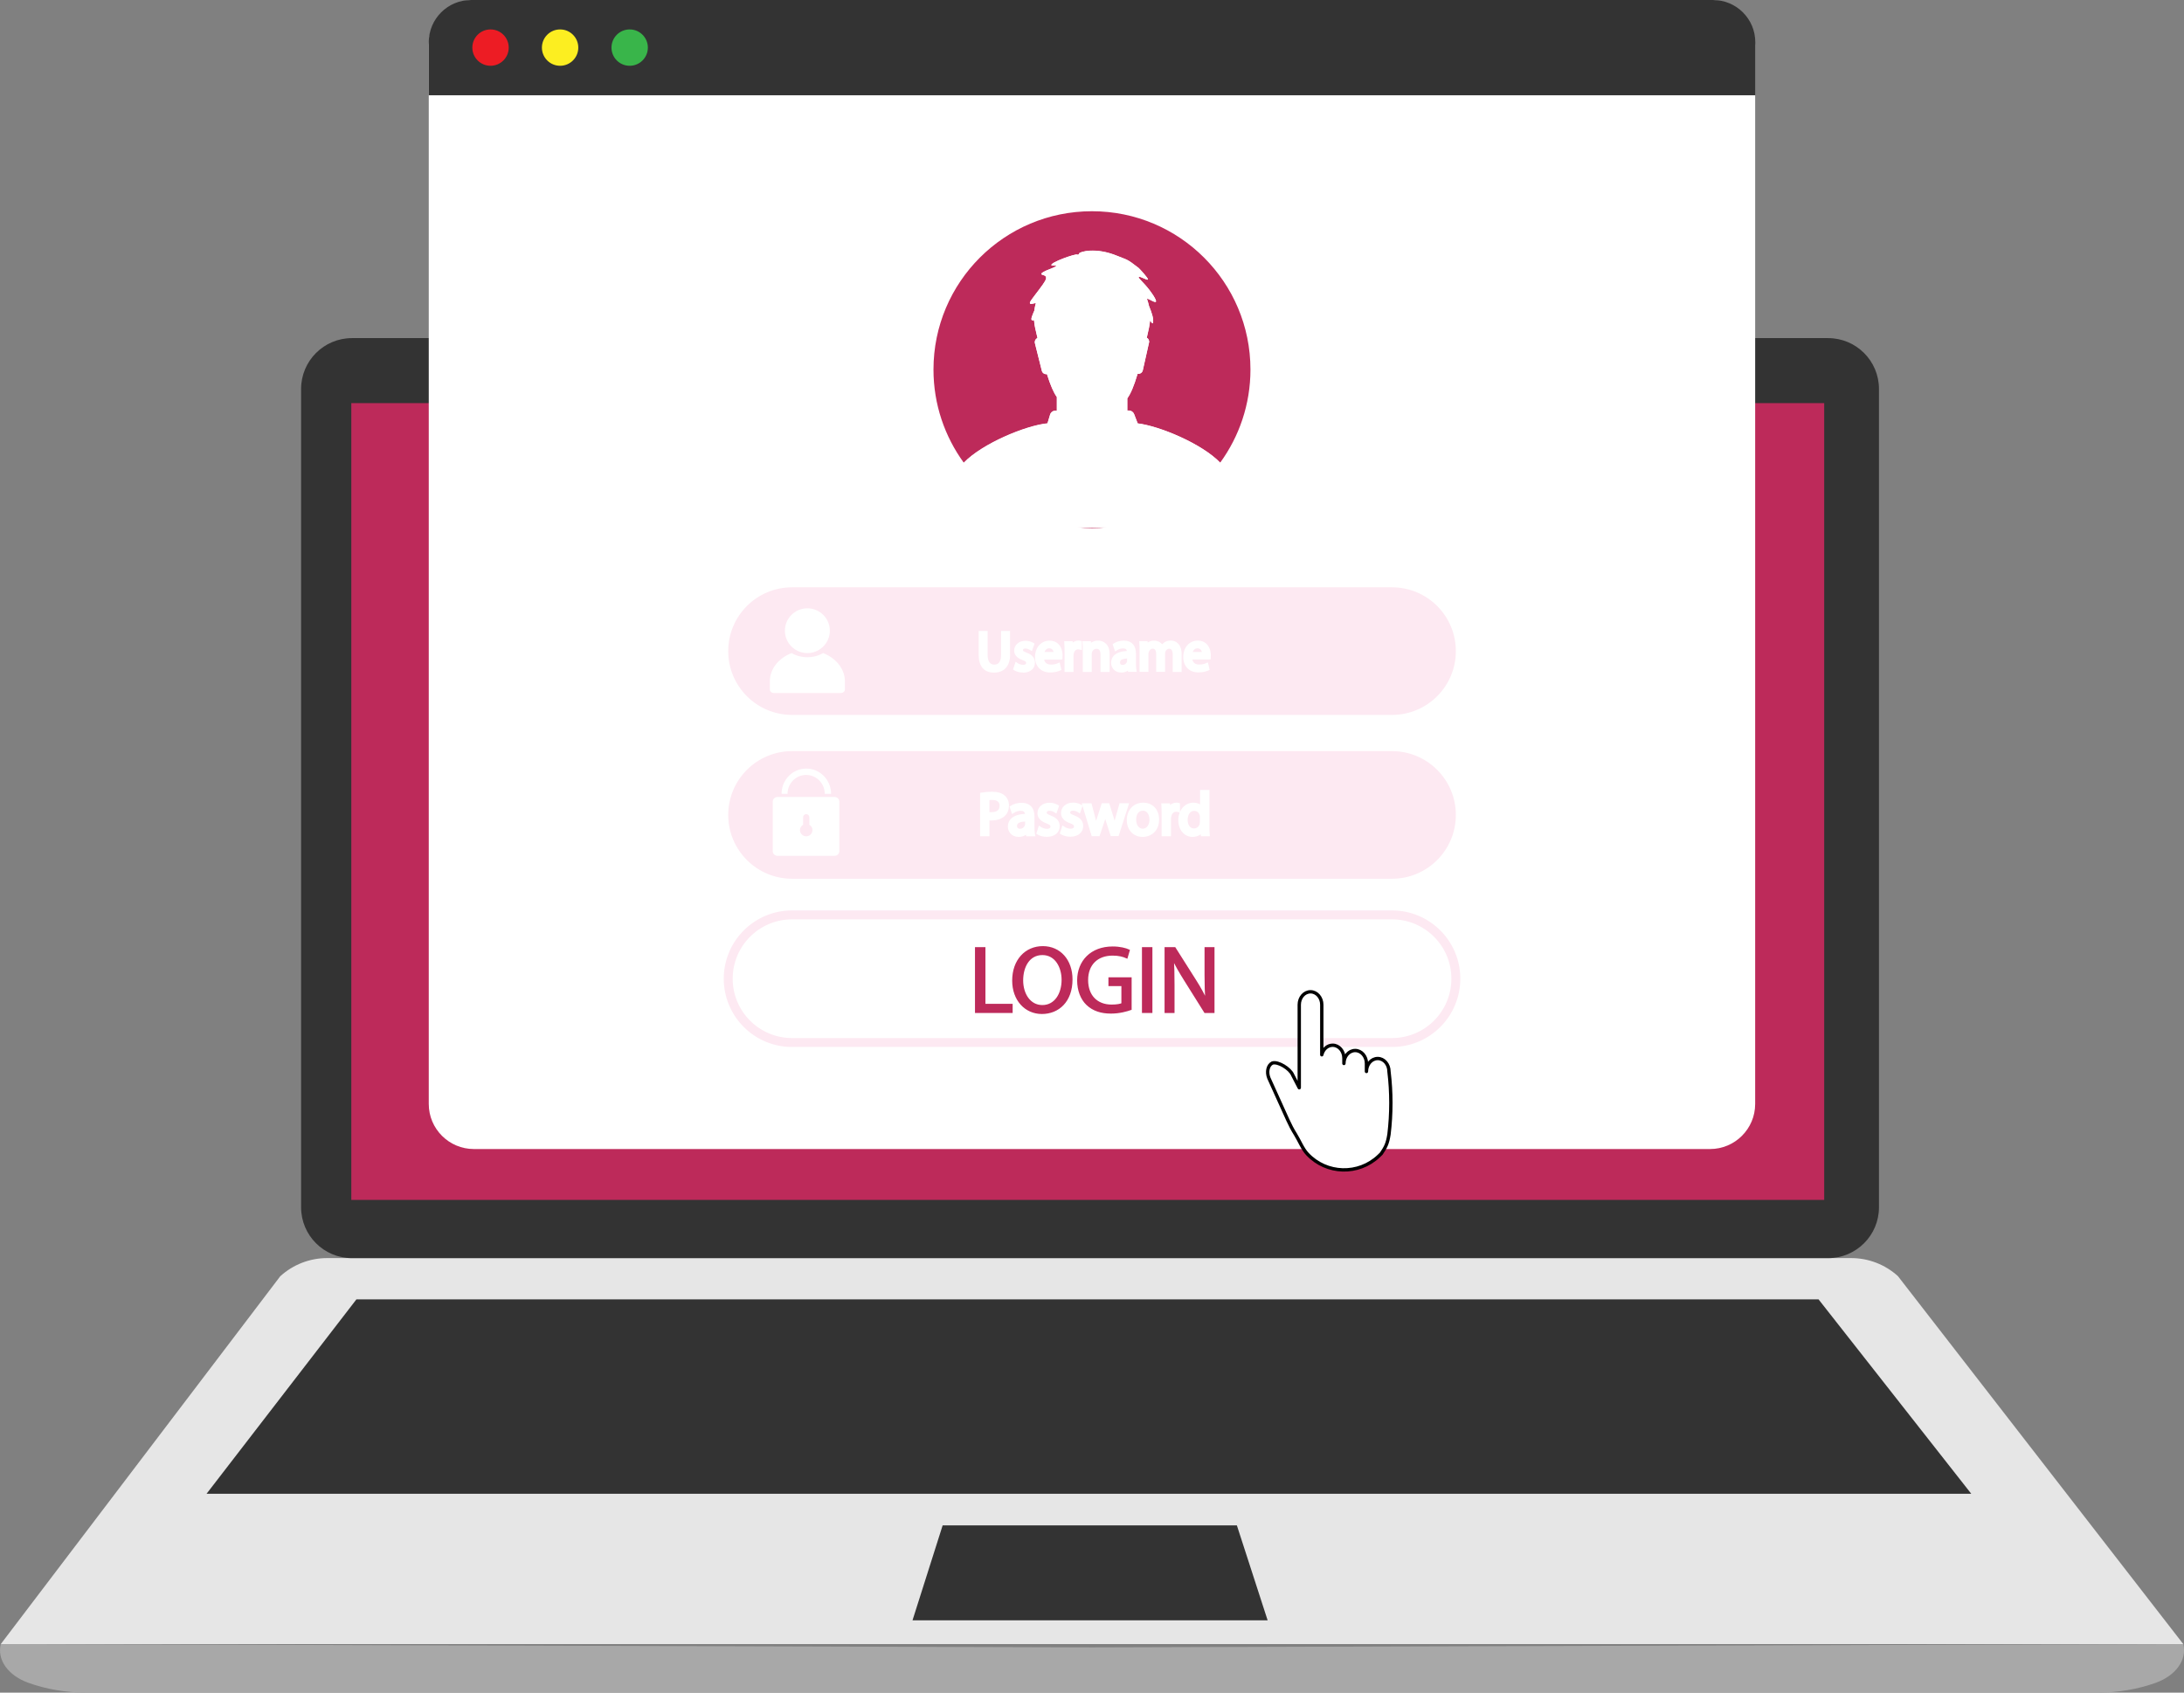
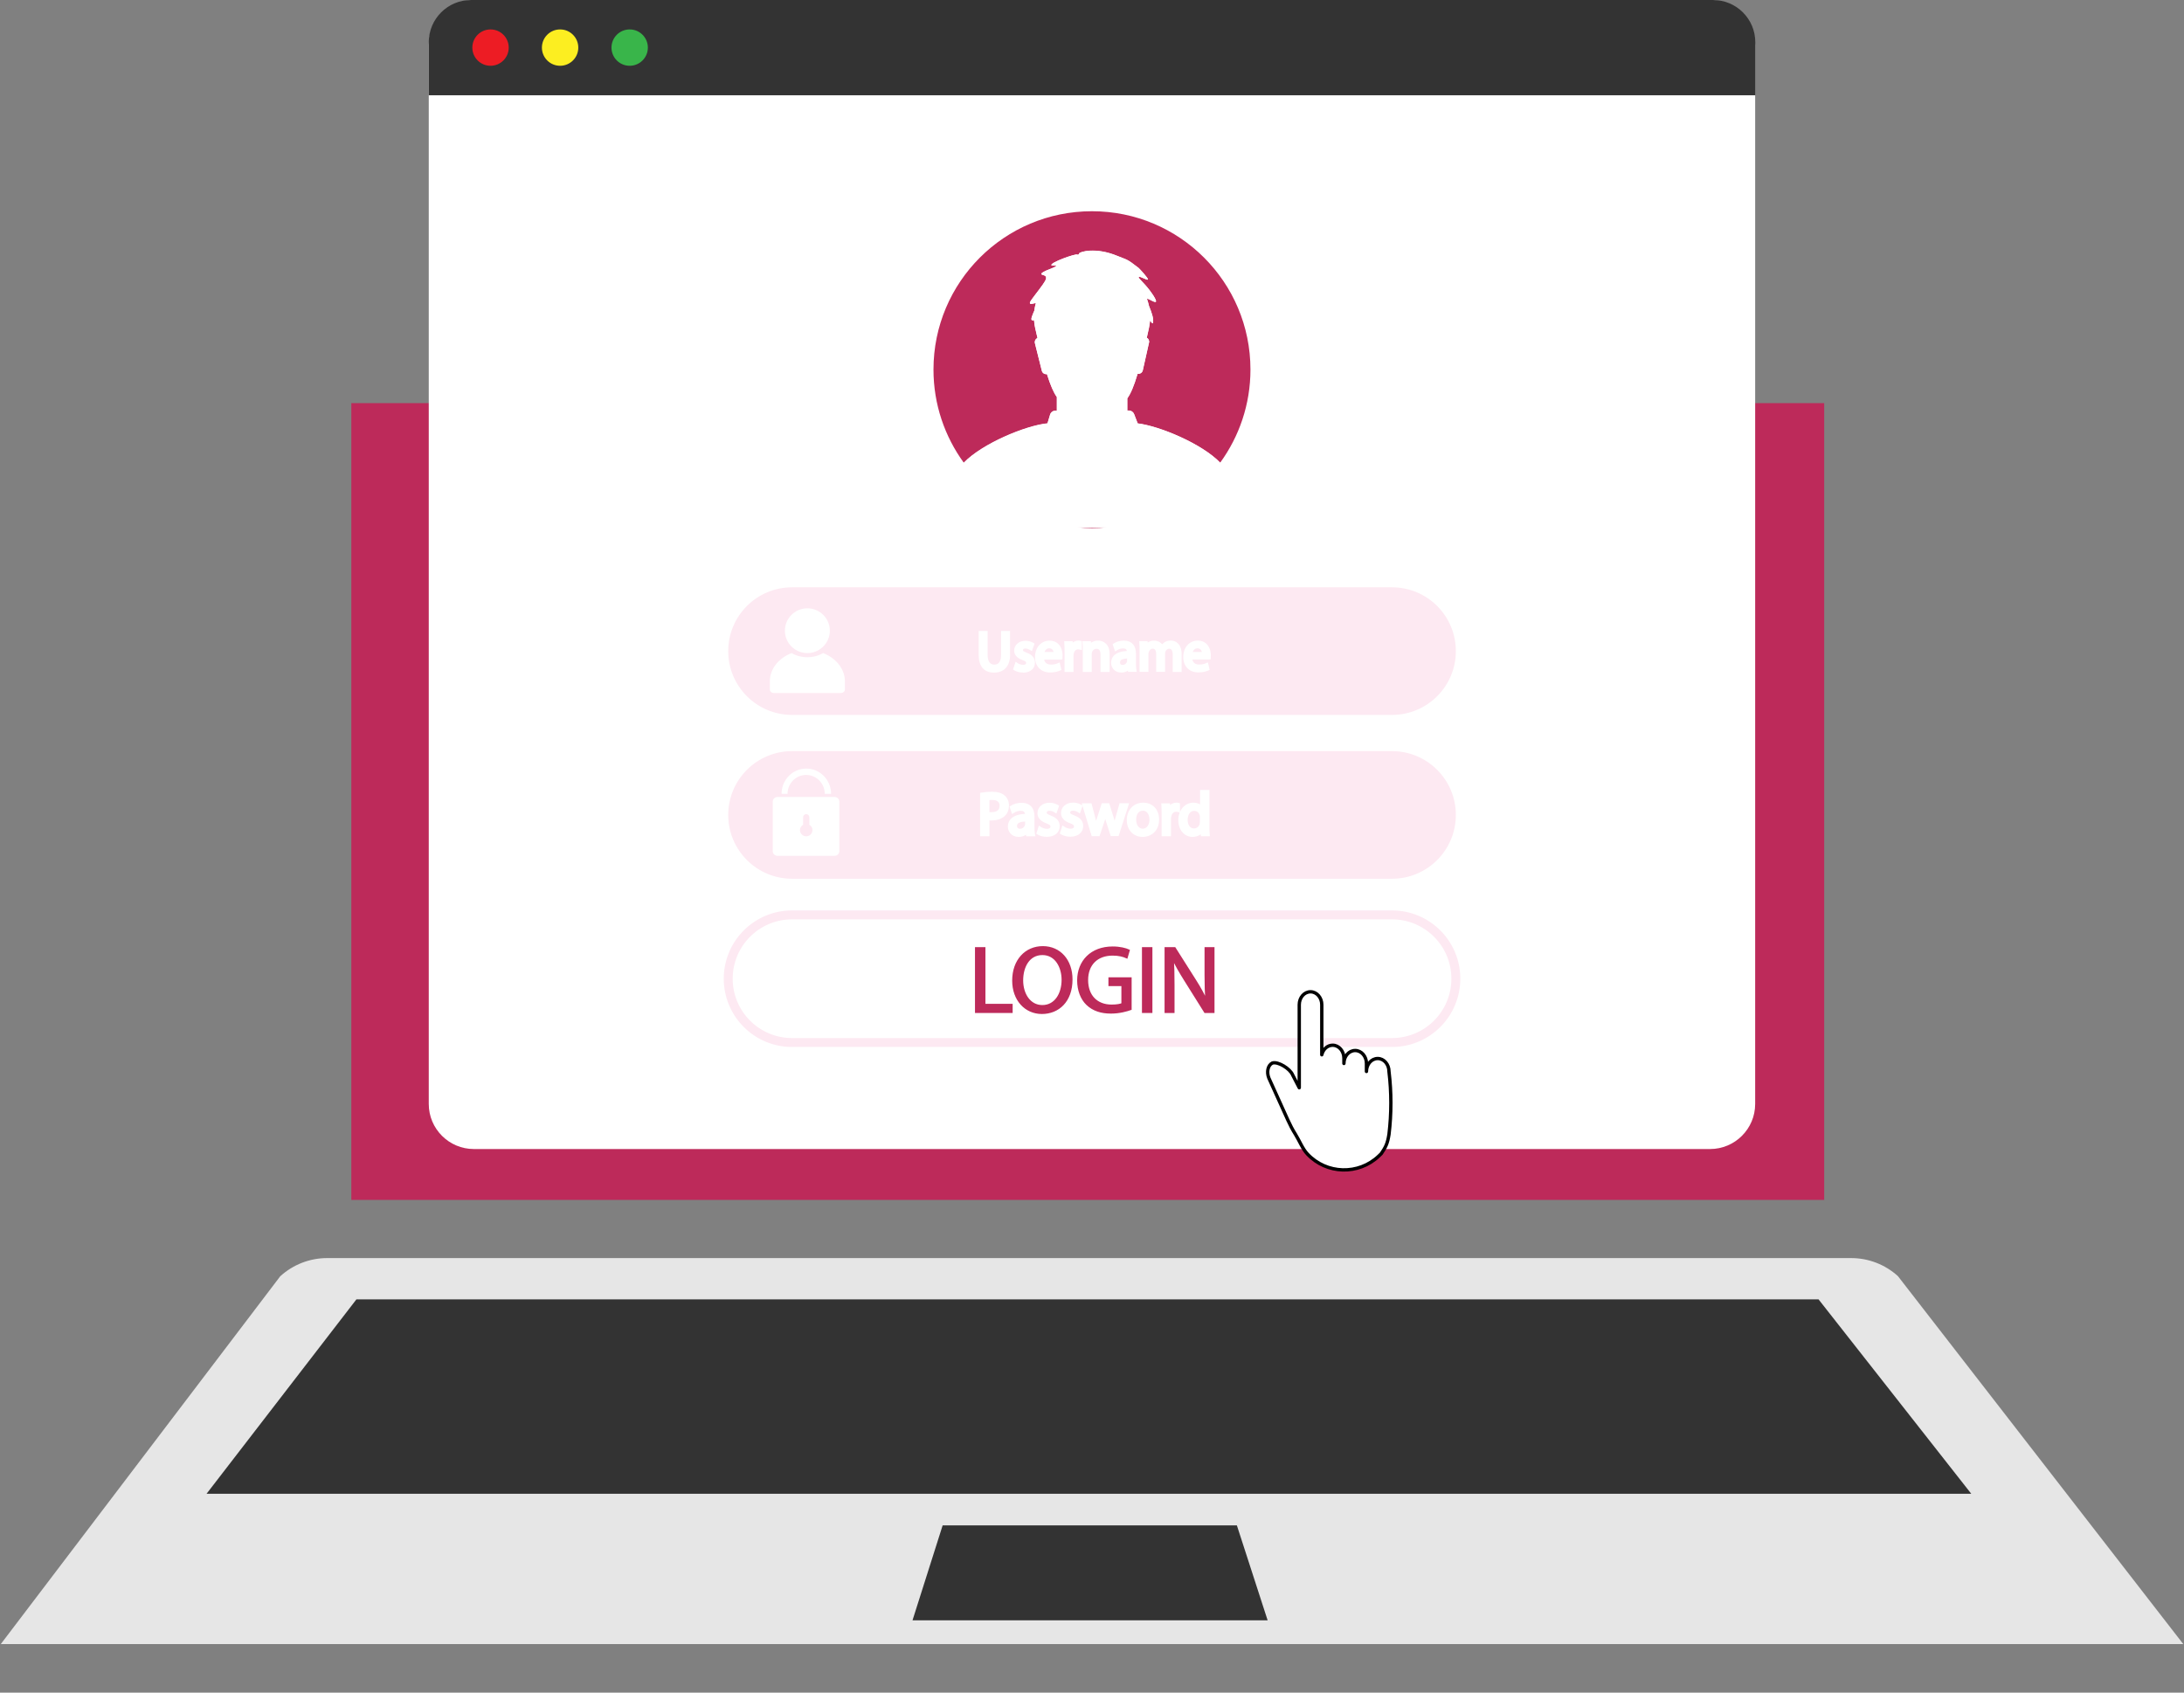
<svg xmlns="http://www.w3.org/2000/svg" width="489" height="379" viewBox="0 0 489 379" fill="none">
  <rect x="0" y="0" width="489" height="379" fill="#808080" stroke="none" />
  <g clip-path="url(#clip0_102_2118)">
    <path d="M488.833 368.114H0.182L62.749 285.761C65.621 283.149 69.36 281.692 73.235 281.692H414.488C418.348 281.692 422.087 283.134 424.944 285.73L488.833 368.114Z" fill="#E6E6E6" />
-     <path d="M409.306 75.703H78.813C72.518 75.703 67.415 80.801 67.415 87.09V270.32C67.415 276.609 72.518 281.707 78.813 281.707H409.306C415.601 281.707 420.704 276.609 420.704 270.32V87.09C420.704 80.801 415.601 75.703 409.306 75.703Z" fill="#333333" />
    <path d="M408.44 90.263H78.661V268.665H408.44V90.263Z" fill="#BD2A5A" />
    <path d="M441.372 334.468H46.245L79.8 290.938H407.178L441.372 334.468Z" fill="#333333" />
    <path d="M283.823 362.8H204.311L211.059 341.543H276.938L283.823 362.8Z" fill="#333333" />
-     <path d="M488.833 368.114L244.507 368.858L0.182 368.114C-0.699 371.606 1.763 375.144 6.368 376.798C10.334 378.226 14.787 378.985 19.361 378.985H469.654C474.228 378.985 478.681 378.226 482.647 376.798C487.252 375.144 489.699 371.606 488.833 368.114Z" fill="#A8A8A8" />
    <path d="M244.143 71.224C245.687 71.224 246.939 69.973 246.939 68.43C246.939 66.887 245.687 65.636 244.143 65.636C242.599 65.636 241.347 66.887 241.347 68.43C241.347 69.973 242.599 71.224 244.143 71.224Z" fill="#E6E6E6" />
    <path d="M106.107 0H382.878C388.455 0 392.984 4.525 392.984 10.097V247.181C392.984 252.753 388.455 257.277 382.878 257.277H106.107C100.529 257.277 96.001 252.753 96.001 247.181V10.097C96.001 4.525 100.529 0 106.107 0Z" fill="white" />
    <path d="M311.664 233.425H177.351C169.449 233.425 163.051 227.033 163.051 219.137C163.051 211.242 169.449 204.85 177.351 204.85H311.664C319.567 204.85 325.965 211.242 325.965 219.137C325.965 227.033 319.567 233.425 311.664 233.425Z" stroke="#FDE9F2" stroke-width="2" stroke-miterlimit="10" />
    <path d="M218.551 212.32H220.39V225.013H226.484V226.562H218.551V212.32Z" fill="#BD2A5A" stroke="#BD2A5A" stroke-width="0.5" stroke-miterlimit="10" />
    <path d="M239.888 219.289C239.888 224.193 236.909 226.79 233.277 226.79C229.645 226.79 226.879 223.874 226.879 219.562C226.879 215.038 229.69 212.092 233.49 212.092C237.289 212.092 239.888 215.068 239.888 219.289ZM228.839 219.517C228.839 222.554 230.481 225.287 233.383 225.287C236.286 225.287 237.942 222.599 237.942 219.38C237.942 216.556 236.468 213.596 233.399 213.596C230.329 213.596 228.839 216.404 228.839 219.532V219.517Z" fill="#BD2A5A" stroke="#BD2A5A" stroke-width="0.5" stroke-miterlimit="10" />
    <path d="M253.124 225.924C252.304 226.213 250.678 226.699 248.748 226.699C246.59 226.699 244.812 226.152 243.413 224.816C242.182 223.632 241.423 221.734 241.423 219.517C241.438 215.266 244.356 212.168 249.143 212.168C250.799 212.168 252.076 212.533 252.699 212.821L252.258 214.324C251.498 213.99 250.541 213.717 249.112 213.717C245.647 213.717 243.383 215.873 243.383 219.441C243.383 223.009 245.556 225.18 248.884 225.18C250.085 225.18 250.921 225.013 251.331 224.801V220.549H248.429V219.077H253.124V225.924Z" fill="#BD2A5A" stroke="#BD2A5A" stroke-width="0.5" stroke-miterlimit="10" />
    <path d="M257.775 212.32V226.562H255.936V212.32H257.775Z" fill="#BD2A5A" stroke="#BD2A5A" stroke-width="0.5" stroke-miterlimit="10" />
    <path d="M260.997 226.562V212.32H263.003L267.562 219.517C268.626 221.187 269.446 222.69 270.115 224.148H270.16C269.993 222.22 269.948 220.489 269.948 218.272V212.32H271.68V226.562H269.826L265.297 219.335C264.31 217.756 263.352 216.131 262.638 214.582H262.577C262.683 216.404 262.729 218.105 262.729 220.473V226.562H260.997Z" fill="#BD2A5A" stroke="#BD2A5A" stroke-width="0.5" stroke-miterlimit="10" />
    <path d="M229.523 184.596V183.943C228.566 183.973 228.125 184.201 227.928 184.383C227.791 184.52 227.715 184.687 227.715 184.915C227.715 185.446 228.064 185.568 228.353 185.568C228.976 185.568 229.341 185.173 229.463 184.808C229.493 184.733 229.508 184.641 229.508 184.581L229.523 184.596Z" fill="#FDE9F2" />
    <path d="M221.53 179.145V181.833C222.289 181.908 223.809 181.878 223.809 180.405C223.809 179.555 223.247 179.115 222.153 179.115C221.894 179.115 221.697 179.115 221.53 179.145Z" fill="#FDE9F2" />
    <path d="M268.656 184.064V182.941C268.656 182.804 268.656 182.652 268.626 182.577C268.504 182.06 268.079 181.559 267.38 181.559C266.301 181.559 265.921 182.652 265.921 183.579C265.921 184.505 266.301 185.492 267.349 185.492C267.957 185.492 268.459 185.082 268.611 184.459C268.641 184.338 268.656 184.231 268.656 184.064Z" fill="#FDE9F2" />
    <path d="M311.664 168.183H177.351C169.449 168.183 163.051 174.575 163.051 182.47C163.051 190.365 169.449 196.758 177.351 196.758H311.664C319.567 196.758 325.965 190.365 325.965 182.47C325.965 174.575 319.567 168.183 311.664 168.183ZM180.528 172.085C183.582 172.085 186.075 174.605 186.075 177.718V177.748H184.661C184.661 175.41 182.792 173.512 180.497 173.512C178.202 173.512 176.333 175.41 176.333 177.748H174.996V177.718C174.996 174.605 177.473 172.085 180.543 172.085H180.528ZM187.929 190.578C187.929 191.155 187.457 191.626 186.88 191.626H174.069C173.491 191.626 173.02 191.155 173.02 190.578V179.494C173.02 178.917 173.491 178.447 174.069 178.447H186.88C187.457 178.447 187.929 178.917 187.929 179.494V190.578ZM221.545 183.715V187.238H219.448V177.521L219.843 177.46C220.572 177.338 221.317 177.278 222.137 177.278C223.368 177.278 224.326 177.566 224.964 178.143C225.572 178.659 225.906 179.464 225.906 180.36C225.906 181.256 225.633 182.03 225.086 182.592C224.326 183.396 223.019 183.791 221.545 183.7V183.715ZM229.766 187.238L229.736 186.904C229.265 187.207 228.687 187.39 228.095 187.39C226.499 187.39 225.663 186.22 225.663 185.082C225.663 184.368 225.906 183.776 226.377 183.305C227.031 182.652 228.08 182.303 229.508 182.243C229.417 181.757 229.113 181.544 228.535 181.544C228.049 181.544 227.502 181.696 227.107 181.954L226.605 182.273L226.028 180.603L226.332 180.405C226.97 179.995 227.821 179.752 228.703 179.752C230.587 179.752 231.621 180.846 231.621 182.85V185.249C231.621 185.856 231.651 186.342 231.727 186.706L231.833 187.253H229.797L229.766 187.238ZM234.386 187.374C233.627 187.374 232.882 187.192 232.335 186.873L232.016 186.676L232.608 184.854L233.11 185.188C233.399 185.37 233.93 185.583 234.402 185.583C234.69 185.583 235.192 185.522 235.192 185.097C235.192 184.884 235.192 184.687 234.295 184.353C232.639 183.761 232.289 182.804 232.289 182.091C232.289 180.724 233.414 179.737 234.979 179.737C235.633 179.737 236.301 179.904 236.803 180.208L237.137 180.405L236.529 182.167L236.028 181.848C235.891 181.757 235.496 181.544 234.964 181.544C234.584 181.544 234.356 181.696 234.356 181.954C234.356 182.136 234.417 182.273 235.283 182.607C236.134 182.941 237.274 183.533 237.274 184.975C237.274 186.418 236.119 187.374 234.402 187.374H234.386ZM248.702 187.238L247.608 183.837C247.562 183.67 247.517 183.518 247.471 183.366C247.426 183.533 247.365 183.685 247.319 183.852L246.179 187.223H244.432L242.38 180.436L241.787 182.136L241.286 181.817C241.149 181.726 240.754 181.514 240.222 181.514C239.842 181.514 239.614 181.666 239.614 181.924C239.614 182.106 239.675 182.258 240.541 182.577C241.392 182.911 242.532 183.503 242.532 184.945C242.532 186.387 241.377 187.344 239.66 187.344C238.9 187.344 238.155 187.162 237.608 186.843L237.289 186.646L237.882 184.824L238.383 185.158C238.672 185.34 239.204 185.552 239.675 185.552C239.964 185.552 240.465 185.492 240.465 185.067C240.465 184.854 240.465 184.657 239.569 184.323C237.912 183.73 237.563 182.774 237.563 182.06C237.563 180.694 238.687 179.707 240.253 179.707C240.906 179.707 241.575 179.874 242.076 180.178L242.35 180.345L242.198 179.859H244.386L245.328 183.472C245.359 183.594 245.389 183.7 245.42 183.806C245.45 183.7 245.48 183.579 245.526 183.472L246.681 179.844H248.353L249.447 183.381C249.492 183.503 249.523 183.639 249.568 183.761C249.599 183.639 249.629 183.518 249.66 183.412L250.678 179.844H252.821L250.45 187.207H248.702V187.238ZM255.845 187.39C253.748 187.39 252.289 185.841 252.289 183.609C252.289 181.377 253.793 179.722 255.951 179.722C258.109 179.722 259.523 181.271 259.523 183.503C259.523 186.175 257.623 187.39 255.845 187.39ZM268.869 187.238V186.813C268.352 187.177 267.714 187.39 267.045 187.39C265.176 187.39 263.823 185.826 263.823 183.655C263.823 183.032 263.93 182.44 264.142 181.908L263.626 181.787C263.535 181.772 263.443 181.757 263.337 181.757C262.668 181.757 262.319 182.334 262.228 182.88C262.212 183.017 262.182 183.169 262.182 183.336V187.238H260.085V182.349C260.085 181.605 260.085 180.967 260.039 180.375L260.009 179.874H261.984V180.238C262.516 179.798 263.215 179.616 263.854 179.768L264.203 179.859V181.802C264.386 181.362 264.629 180.982 264.948 180.663C265.556 180.056 266.346 179.722 267.197 179.722C267.759 179.722 268.276 179.859 268.702 180.102V176.868H270.799V185.112C270.799 185.674 270.799 186.296 270.844 186.737L270.89 187.238H268.884H268.869Z" fill="#FDE9F2" />
    <path d="M255.875 185.552C256.742 185.552 257.365 184.702 257.365 183.518C257.365 182.819 257.061 181.514 255.906 181.514C254.751 181.514 254.386 182.607 254.386 183.548C254.386 184.717 255.009 185.552 255.875 185.552Z" fill="#FDE9F2" />
    <path d="M251.316 148.885C251.878 148.885 252.198 148.536 252.319 148.202C252.334 148.141 252.35 148.065 252.35 148.005V147.443C251.453 147.488 251.088 147.701 250.951 147.838C250.83 147.959 250.769 148.111 250.769 148.308C250.769 148.688 250.951 148.87 251.316 148.87V148.885Z" fill="#FDE9F2" />
    <path d="M235.906 146C235.861 145.788 235.769 145.575 235.617 145.424C235.45 145.257 235.222 145.165 234.918 145.165C234.31 145.165 234.006 145.606 233.854 145.985H235.906V146Z" fill="#FDE9F2" />
    <path d="M311.664 131.501H177.351C169.449 131.501 163.051 137.893 163.051 145.788C163.051 153.683 169.449 160.075 177.351 160.075H311.664C319.567 160.075 325.965 153.683 325.965 145.788C325.965 137.893 319.567 131.501 311.664 131.501ZM180.771 136.207C183.552 136.207 185.801 138.454 185.801 141.218C185.801 143.981 183.552 146.228 180.771 146.228C177.99 146.228 175.74 143.981 175.74 141.218C175.74 138.454 177.99 136.207 180.771 136.207ZM189.175 154.382C189.175 154.822 188.749 155.171 188.233 155.171H173.309C172.792 155.171 172.367 154.822 172.367 154.382V152.575C172.367 149.766 174.357 147.337 177.245 146.228C178.248 146.82 179.464 147.154 180.771 147.154C182.078 147.154 183.309 146.805 184.296 146.228C187.169 147.337 189.175 149.766 189.175 152.575V154.382ZM226.165 146.547C226.165 149.113 224.858 150.601 222.563 150.601C220.268 150.601 219.128 149.143 219.128 146.608V141.279H221.134V146.638C221.134 147.625 221.393 148.809 222.593 148.809C222.973 148.809 224.143 148.809 224.143 146.638V141.279H226.15V146.562L226.165 146.547ZM229.052 150.586C228.353 150.586 227.654 150.419 227.137 150.115L226.818 149.918L227.396 148.172L227.897 148.506C228.156 148.673 228.642 148.855 229.067 148.855C229.387 148.855 229.751 148.779 229.751 148.445C229.751 148.263 229.751 148.081 228.946 147.792C227.396 147.245 227.077 146.335 227.077 145.682C227.077 144.406 228.14 143.48 229.599 143.48C230.207 143.48 230.83 143.632 231.301 143.905L231.636 144.103L231.043 145.803L230.542 145.484C230.405 145.408 230.055 145.211 229.569 145.211C229.311 145.211 229.037 145.302 229.037 145.56C229.037 145.697 229.037 145.818 229.873 146.137C230.678 146.441 231.727 147.003 231.727 148.369C231.727 149.736 230.648 150.616 229.037 150.616L229.052 150.586ZM237.912 147.23L237.867 147.64L237.441 147.686H233.779C233.991 148.658 234.797 148.809 235.298 148.809C236.028 148.809 236.438 148.673 236.757 148.536L237.259 148.323L237.654 150.009L237.304 150.161C236.894 150.343 236.18 150.571 235.131 150.571C233.079 150.571 231.742 149.219 231.742 147.109C231.742 144.998 233.079 143.45 234.994 143.45C237.016 143.45 237.912 145.089 237.912 146.714C237.912 146.927 237.897 147.109 237.882 147.23H237.912ZM242.228 145.56L241.651 145.424C241.575 145.408 241.499 145.393 241.392 145.393C240.8 145.393 240.496 145.909 240.404 146.395C240.389 146.517 240.359 146.653 240.359 146.82V150.449H238.353V145.894C238.353 145.211 238.353 144.619 238.307 144.072L238.277 143.571H240.177V143.875C240.678 143.495 241.301 143.343 241.879 143.48L242.228 143.571V145.53V145.56ZM248.413 150.449H246.407V146.562C246.407 145.272 245.754 145.272 245.496 145.272C244.964 145.272 244.614 145.666 244.493 146.046C244.462 146.122 244.447 146.243 244.447 146.41V150.449H242.441V145.651C242.441 145.044 242.441 144.558 242.395 144.072L242.365 143.571H244.265V143.92C244.69 143.632 245.222 143.435 245.875 143.435C247.061 143.435 248.444 144.224 248.444 146.426V150.434L248.413 150.449ZM252.577 150.449L252.547 150.161C252.122 150.434 251.605 150.586 251.058 150.586C249.553 150.586 248.778 149.493 248.778 148.415C248.778 147.747 249.006 147.185 249.447 146.744C250.055 146.152 251.012 145.818 252.319 145.758C252.228 145.348 251.97 145.181 251.468 145.181C251.027 145.181 250.526 145.317 250.176 145.545L249.675 145.864L249.112 144.239L249.416 144.042C250.009 143.662 250.815 143.435 251.62 143.435C253.353 143.435 254.34 144.497 254.34 146.335V148.551C254.34 149.098 254.371 149.553 254.431 149.887L254.523 150.434H252.562L252.577 150.449ZM264.568 150.449H262.577V146.623C262.577 145.257 261.954 145.257 261.757 145.257C261.346 145.257 261.042 145.591 260.921 145.925C260.89 146.031 260.86 146.183 260.86 146.304V150.434H258.869V146.41C258.869 145.97 258.763 145.241 258.094 145.241C257.653 145.241 257.319 145.636 257.197 146C257.152 146.122 257.137 146.243 257.137 146.38V150.434H255.146V145.636C255.146 145.029 255.146 144.543 255.1 144.057L255.07 143.556H256.954V143.875C257.896 143.207 259.447 143.298 260.206 144.254C260.313 144.133 260.434 144.042 260.556 143.936C261.012 143.586 261.513 143.419 262.152 143.419C263.261 143.419 264.568 144.209 264.568 146.456V150.419V150.449ZM271.103 147.215L271.057 147.625L270.632 147.671H266.969C267.182 148.642 267.987 148.794 268.489 148.794C269.218 148.794 269.629 148.658 269.948 148.521L270.449 148.308L270.844 149.994L270.495 150.145C270.085 150.328 269.37 150.555 268.322 150.555C266.27 150.555 264.933 149.204 264.933 147.094C264.933 144.983 266.27 143.435 268.185 143.435C270.206 143.435 271.103 145.074 271.103 146.699C271.103 146.911 271.088 147.078 271.072 147.2L271.103 147.215Z" fill="#FDE9F2" />
    <path d="M269.097 146C269.051 145.803 268.975 145.591 268.808 145.424C268.641 145.257 268.413 145.165 268.109 145.165C267.501 145.165 267.197 145.606 267.045 145.985H269.097V146Z" fill="#FDE9F2" />
    <path d="M234.523 94.788L235.116 92.814C235.283 92.283 235.769 91.933 236.332 91.933H236.62V88.882C235.906 87.88 235.192 86.27 234.402 83.75C233.885 83.841 233.383 83.522 233.262 83.006L231.712 76.826C231.59 76.341 231.848 75.855 232.289 75.672C232.122 74.959 231.955 74.215 231.772 73.441C231.636 72.848 231.56 72.256 231.514 71.664C231.317 71.71 231.165 71.725 231.058 71.679C230.693 71.558 231.149 70.51 231.575 69.554C231.651 68.962 231.772 68.385 231.924 67.823C231.317 67.929 230.785 68.157 230.617 67.944C230.42 67.671 231.089 66.912 232.684 64.786C233.93 63.131 234.417 62.403 234.158 61.932C233.915 61.492 233.216 61.613 233.171 61.34C233.064 60.763 236.544 59.852 236.468 59.518C236.423 59.351 235.496 59.578 235.405 59.351C235.177 58.758 240.708 56.785 241.164 56.982C241.18 56.982 241.301 57.043 241.408 57.013C241.544 56.952 241.605 56.77 241.605 56.739C241.711 56.39 245.252 55.236 250.207 57.301C252.273 58.166 252.197 57.832 254.903 59.958C255.1 60.11 257.152 62.342 257.015 62.554C256.833 62.828 255.176 61.704 254.948 62.023C254.827 62.205 255.526 62.782 256.422 63.799C257.836 65.394 259.051 67.291 258.793 67.534C258.474 67.853 257.045 66.669 256.802 66.927C256.985 67.443 257.137 67.96 257.258 68.506C257.76 69.751 258.413 71.421 258.109 72.332C258.064 72.484 257.82 72.211 257.486 71.77C257.441 72.317 257.365 72.864 257.243 73.41C257.076 74.169 256.909 74.898 256.757 75.597C257.137 75.809 257.365 76.249 257.258 76.69L255.86 82.915C255.738 83.431 255.237 83.765 254.705 83.674C253.869 86.468 253.14 88.168 252.395 89.17V91.903H252.745C253.261 91.903 253.717 92.207 253.915 92.693L254.72 94.788C259.644 95.38 269.158 99.358 273.2 103.594C277.455 97.749 279.978 90.537 279.978 82.748C279.978 63.162 264.097 47.295 244.493 47.295C224.888 47.295 209.007 63.162 209.007 82.748C209.007 90.537 211.53 97.734 215.785 103.594C219.903 99.297 229.675 95.243 234.523 94.773V94.788Z" fill="#BD2A5A" />
    <path d="M241.256 118.094C242.319 118.185 243.414 118.246 244.508 118.246C245.602 118.246 246.681 118.2 247.76 118.094H241.256Z" fill="#BD2A5A" />
    <path d="M273.215 103.625C269.173 99.404 259.659 95.41 254.735 94.818L253.93 92.723C253.732 92.252 253.277 91.933 252.76 91.933H252.41V89.201C253.155 88.198 253.884 86.513 254.72 83.704C255.237 83.795 255.754 83.461 255.875 82.945L257.273 76.72C257.38 76.28 257.152 75.824 256.772 75.627C256.939 74.928 257.091 74.2 257.258 73.441C257.38 72.894 257.456 72.332 257.501 71.801C257.836 72.241 258.064 72.514 258.124 72.363C258.444 71.452 257.775 69.797 257.273 68.536C257.152 67.99 257 67.474 256.818 66.957C257.061 66.699 258.489 67.868 258.808 67.565C259.067 67.307 257.851 65.409 256.438 63.83C255.541 62.812 254.842 62.235 254.963 62.053C255.176 61.719 256.848 62.858 257.03 62.585C257.167 62.357 255.115 60.125 254.918 59.988C252.213 57.878 252.289 58.197 250.222 57.331C245.268 55.266 241.727 56.42 241.62 56.77C241.62 56.785 241.56 56.982 241.423 57.043C241.316 57.088 241.195 57.028 241.18 57.013C240.708 56.8 235.177 58.789 235.42 59.381C235.511 59.624 236.438 59.381 236.484 59.548C236.56 59.882 233.08 60.793 233.186 61.37C233.231 61.643 233.931 61.522 234.174 61.962C234.432 62.433 233.931 63.162 232.7 64.817C231.104 66.927 230.435 67.686 230.633 67.975C230.785 68.187 231.332 67.96 231.94 67.853C231.788 68.415 231.666 68.992 231.59 69.584C231.18 70.556 230.724 71.588 231.073 71.71C231.18 71.755 231.347 71.74 231.529 71.695C231.575 72.272 231.651 72.864 231.788 73.471C231.97 74.245 232.137 74.989 232.304 75.703C231.864 75.9 231.621 76.386 231.727 76.857L233.277 83.036C233.399 83.552 233.915 83.856 234.417 83.78C235.207 86.301 235.906 87.91 236.636 88.912V91.964H236.347C235.8 91.964 235.313 92.313 235.131 92.844L234.538 94.818C229.691 95.304 219.919 99.343 215.8 103.64C221.651 111.672 230.8 117.153 241.256 118.109H247.76C258.216 117.168 267.364 111.672 273.215 103.64V103.625Z" fill="white" />
    <path d="M181.211 184.672V182.986C181.211 182.607 180.892 182.288 180.512 182.288C180.132 182.288 179.813 182.607 179.813 182.986V184.672C179.403 184.915 179.114 185.34 179.114 185.856C179.114 186.63 179.737 187.253 180.512 187.253C181.287 187.253 181.91 186.63 181.91 185.856C181.91 185.34 181.622 184.915 181.211 184.672Z" fill="#FDE9F2" />
    <path d="M105.469 0H383.547C388.775 0 393.015 4.236 393.015 9.459V21.332H96.001V9.459C96.001 4.236 100.241 0 105.469 0Z" fill="#333333" />
    <path d="M109.83 14.728C112.08 14.728 113.903 12.906 113.903 10.659C113.903 8.411 112.08 6.589 109.83 6.589C107.581 6.589 105.757 8.411 105.757 10.659C105.757 12.906 107.581 14.728 109.83 14.728Z" fill="#ED1C24" />
    <path d="M125.407 14.728C127.657 14.728 129.48 12.906 129.48 10.659C129.48 8.411 127.657 6.589 125.407 6.589C123.158 6.589 121.334 8.411 121.334 10.659C121.334 12.906 123.158 14.728 125.407 14.728Z" fill="#FCEE21" />
    <path d="M140.984 14.728C143.234 14.728 145.057 12.906 145.057 10.659C145.057 8.411 143.234 6.589 140.984 6.589C138.735 6.589 136.912 8.411 136.912 10.659C136.912 12.906 138.735 14.728 140.984 14.728Z" fill="#39B54A" />
    <path d="M309.263 258.31C310.281 256.822 310.661 256.063 310.995 253.998C311.558 249.336 311.558 244.584 310.995 239.923C310.995 238.314 309.871 237.008 308.473 237.008C307.075 237.008 305.95 238.298 305.95 239.908V238.116C305.95 236.522 304.825 235.216 303.427 235.216C302.029 235.216 300.905 236.507 300.905 238.116V236.932C300.905 235.338 299.78 234.032 298.382 234.032C297.212 234.032 296.239 234.943 295.95 236.173V224.968C295.95 223.373 294.826 222.068 293.427 222.068C292.029 222.068 290.905 223.358 290.905 224.968V243.552L289.415 240.667C288.853 239.3 286.163 237.6 284.871 238.025C283.884 238.511 283.549 240.014 284.096 241.381L288.336 250.749C288.838 251.857 289.4 252.95 290.054 253.983C290.92 255.364 291.634 257.232 292.728 258.386C296.999 262.956 304.187 263.153 308.716 258.841L309.278 258.295L309.263 258.31Z" fill="white" stroke="black" stroke-width="0.75" stroke-linecap="round" stroke-linejoin="round" />
  </g>
  <defs>
    <clipPath id="clip0_102_2118">
      <rect width="489" height="379" fill="white" />
    </clipPath>
  </defs>
</svg>